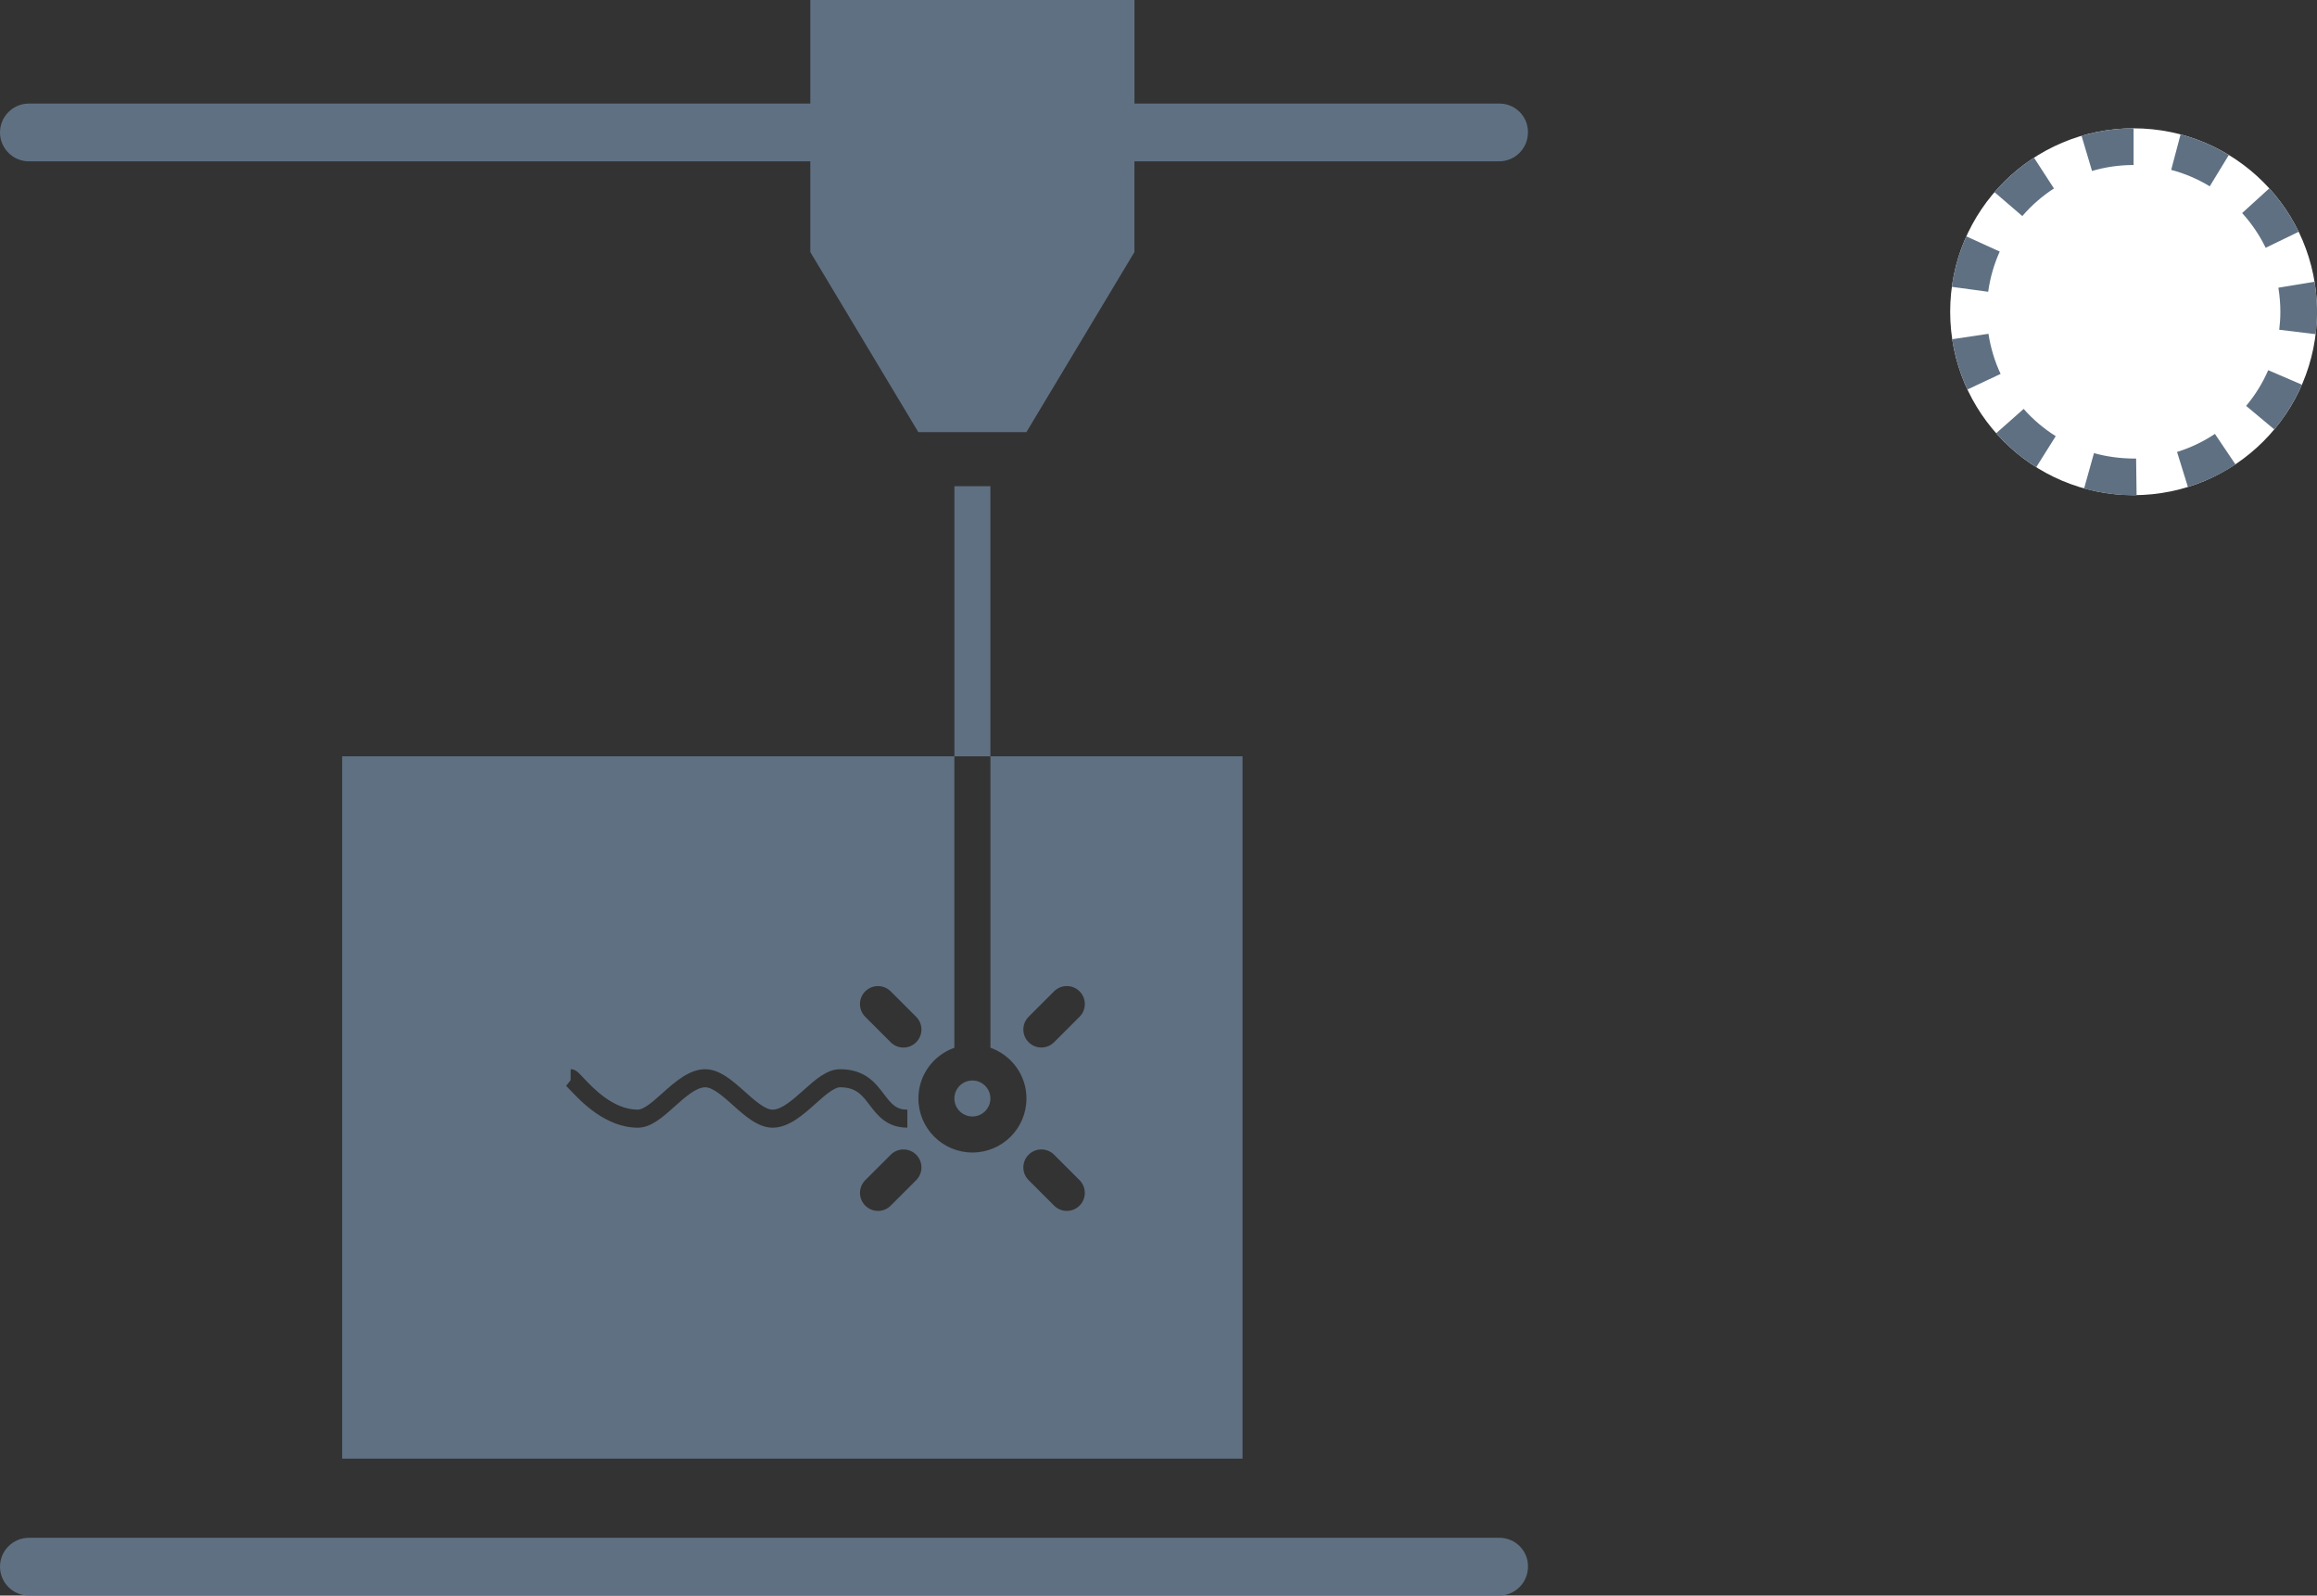
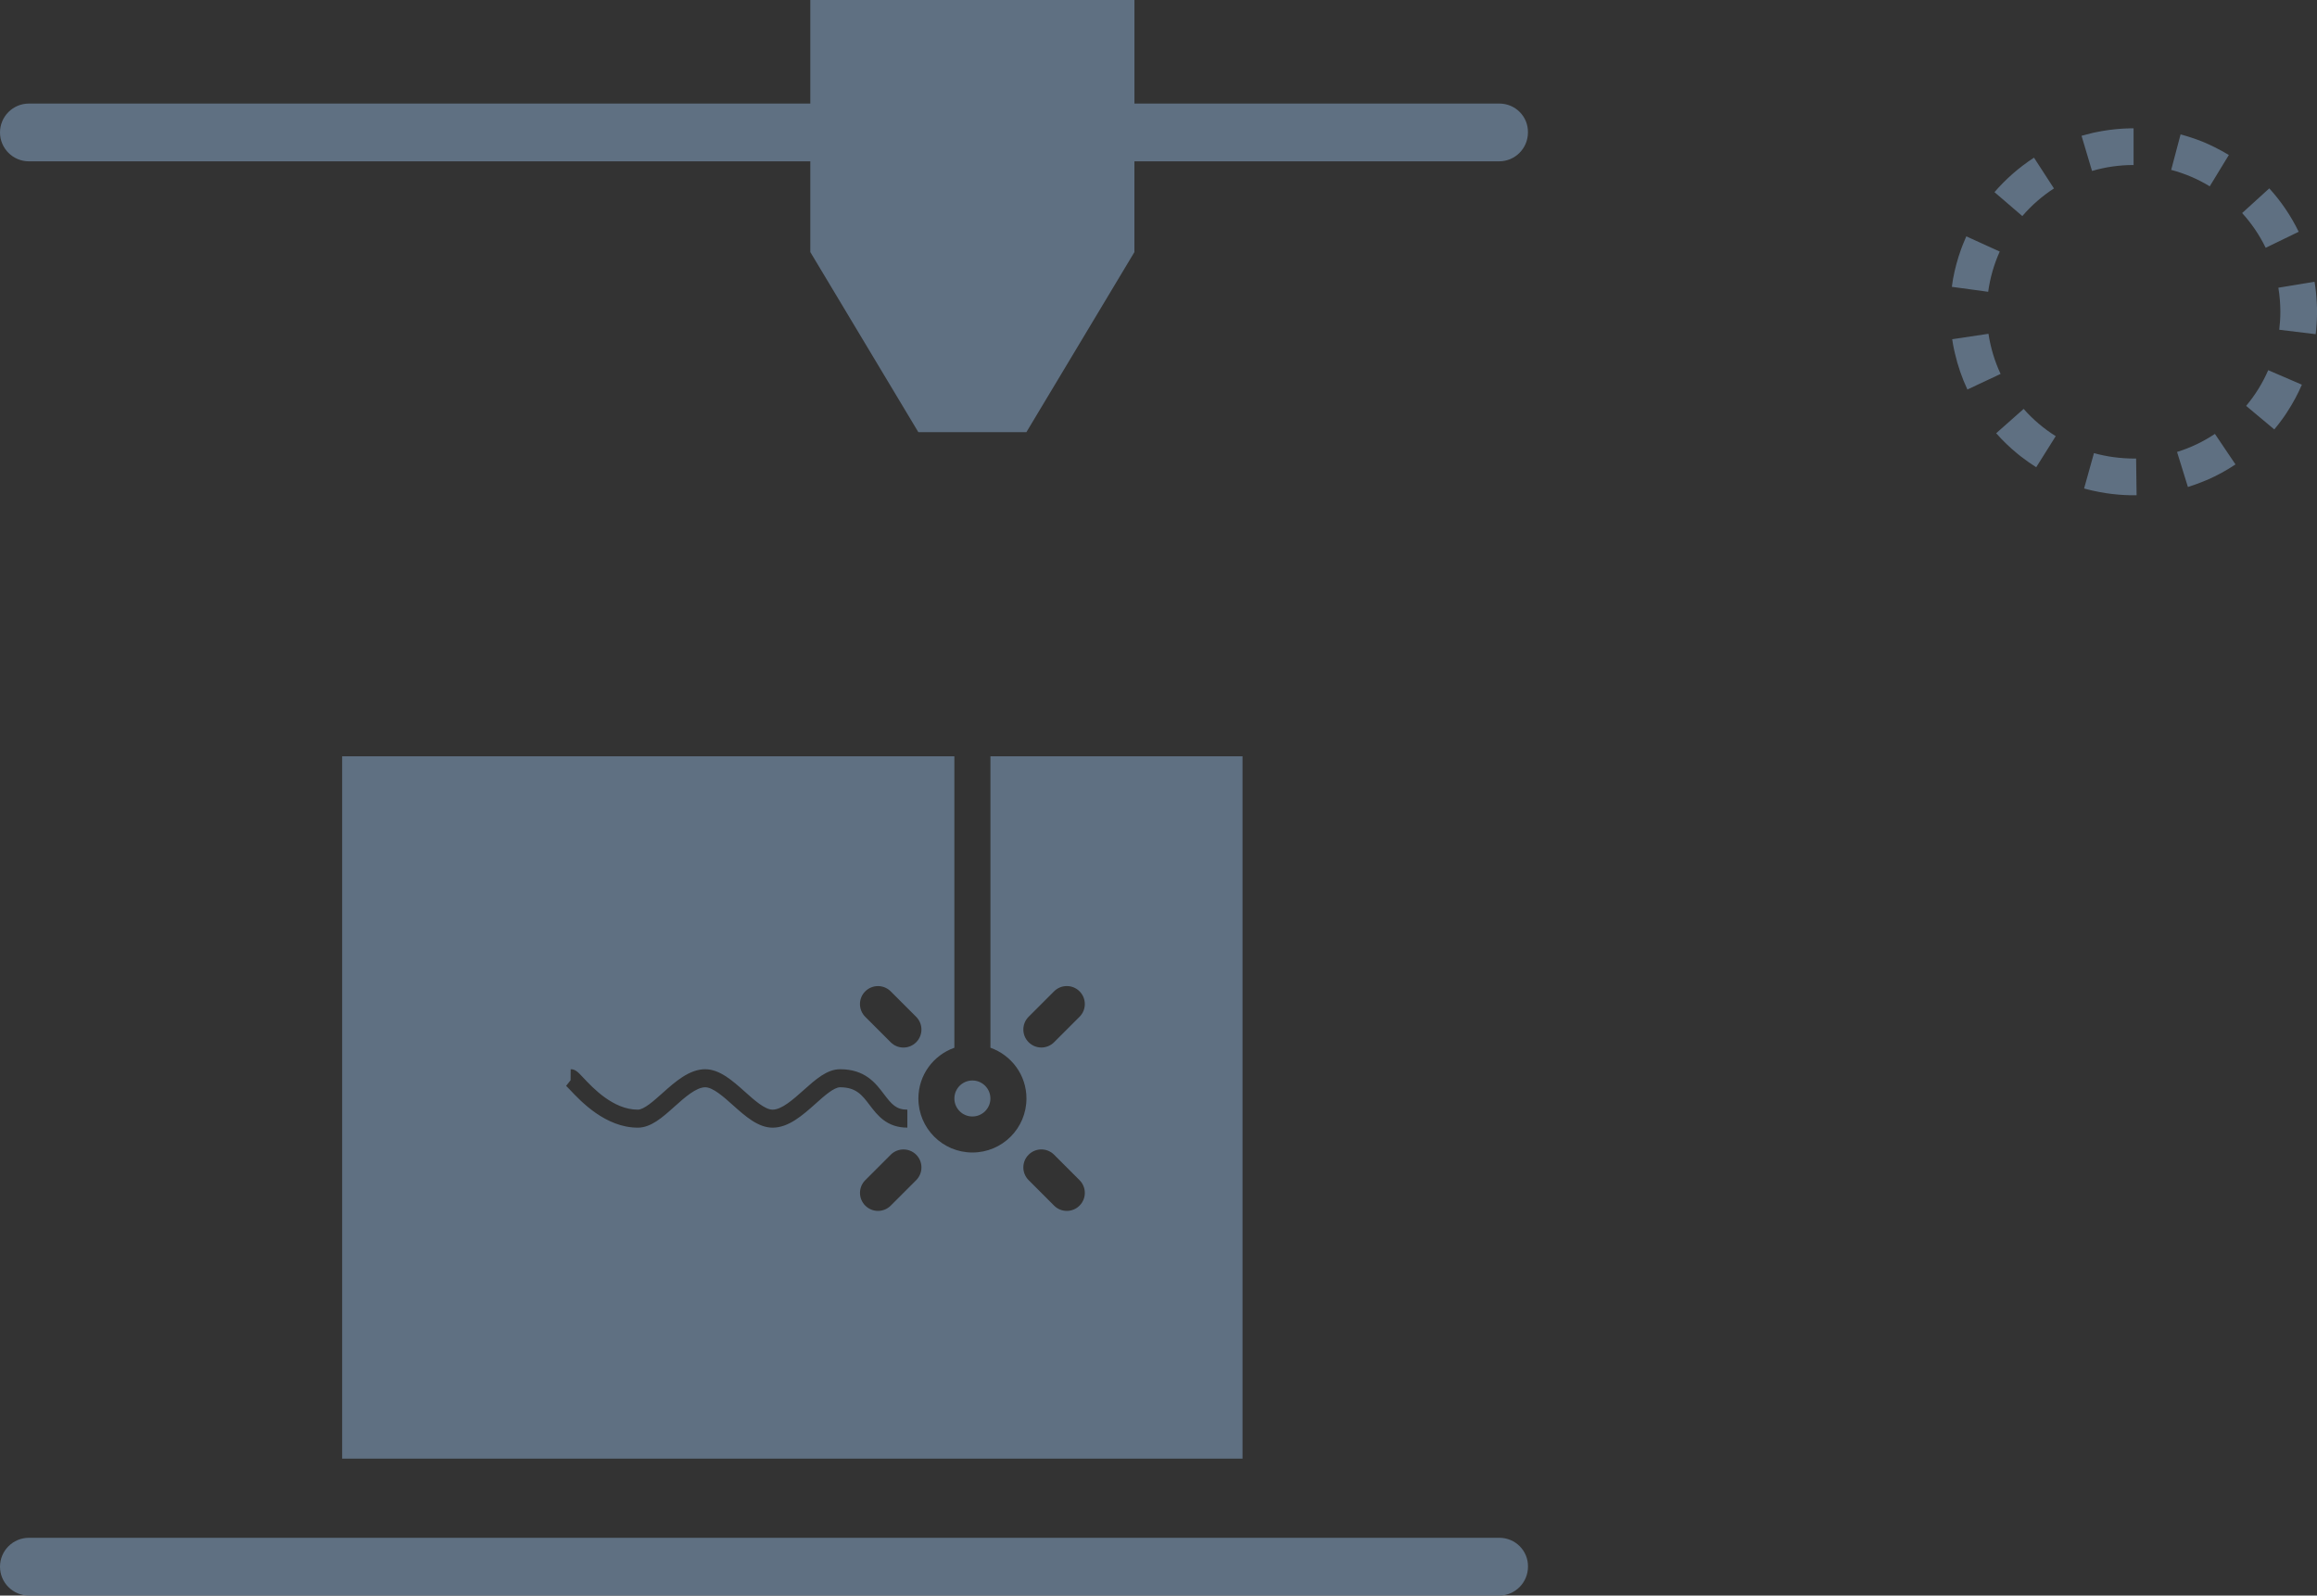
<svg xmlns="http://www.w3.org/2000/svg" version="1.1" id="Layer_1" x="0px" y="0px" width="63.163px" height="43.495px" viewBox="0 0 63.163 43.495" enable-background="new 0 0 63.163 43.495" xml:space="preserve">
  <rect x="0" y="0" width="63.163" height="43.495" fill="#333333" stroke="none" />
  <g>
-     <polygon fill="#5F7082" points="26.999,13.254 26.018,13.254 26.018,20.617 26.999,20.617 26.999,20.617  " />
    <path fill="#5F7082" d="M26.508,30.435c-0.271,0-0.491-0.22-0.491-0.49c0-0.271,0.22-0.491,0.491-0.491s0.491,0.22,0.491,0.491   C26.999,30.215,26.779,30.435,26.508,30.435z M33.872,20.617v19.145H9.327V20.617h16.69v7.944   c-0.571,0.203-0.981,0.742-0.981,1.383c0,0.813,0.659,1.473,1.473,1.473s1.473-0.659,1.473-1.473c0-0.641-0.411-1.18-0.982-1.383   v-7.944l0,0H33.872z M23.587,27.718l0.694,0.694c0.096,0.096,0.221,0.144,0.347,0.144c0.126,0,0.251-0.048,0.347-0.144   c0.192-0.192,0.192-0.502,0-0.694l-0.694-0.694c-0.192-0.191-0.502-0.191-0.694,0S23.396,27.526,23.587,27.718z M22.901,29.639   c0.439,0,0.602,0.215,0.807,0.486c0.208,0.273,0.465,0.614,1.027,0.614h0v-0.49h0c-0.304,0-0.427-0.145-0.636-0.42   c-0.229-0.304-0.516-0.682-1.198-0.682h-0.001c-0.355,0-0.668,0.279-1,0.576c-0.276,0.246-0.588,0.526-0.839,0.526   c-0.209,0-0.5-0.26-0.755-0.489c-0.337-0.301-0.687-0.613-1.083-0.613c-0.437,0.001-0.823,0.347-1.164,0.651   c-0.236,0.211-0.503,0.451-0.672,0.451c-0.669,0-1.222-0.59-1.488-0.873c-0.147-0.157-0.215-0.229-0.342-0.229l-0.002,0.3   L15.433,29.6c0.024,0.021,0.061,0.061,0.11,0.113c0.289,0.307,0.965,1.027,1.846,1.027c0.356,0,0.669-0.279,1-0.576   c0.275-0.246,0.587-0.525,0.836-0.525c0.209,0,0.5,0.259,0.755,0.488c0.338,0.302,0.687,0.613,1.083,0.613   c0.438,0,0.825-0.346,1.166-0.65C22.465,29.878,22.733,29.639,22.901,29.639L22.901,29.639z M24.976,31.477   c-0.192-0.191-0.502-0.191-0.694,0l-0.694,0.694c-0.192,0.192-0.192,0.502,0,0.694c0.096,0.096,0.222,0.144,0.347,0.144   s0.251-0.048,0.347-0.144l0.694-0.694C25.167,31.979,25.167,31.669,24.976,31.477z M29.429,32.171l-0.694-0.694   c-0.192-0.192-0.502-0.192-0.694,0c-0.192,0.191-0.192,0.502,0,0.693l0.694,0.695c0.096,0.096,0.221,0.144,0.347,0.144   c0.125,0,0.251-0.048,0.347-0.144C29.621,32.674,29.621,32.363,29.429,32.171z M29.429,27.023c-0.192-0.191-0.502-0.191-0.694,0   l-0.694,0.694c-0.192,0.192-0.192,0.502,0,0.694c0.096,0.096,0.221,0.144,0.347,0.144c0.126,0,0.251-0.048,0.347-0.144l0.694-0.694   C29.621,27.526,29.621,27.216,29.429,27.023z" />
    <path fill="#5F7082" d="M40.874,41.92H0.788C0.35,41.92,0,42.276,0,42.707c0,0.438,0.357,0.788,0.788,0.788h40.079   c0.438,0,0.787-0.357,0.787-0.788C41.661,42.276,41.312,41.92,40.874,41.92z" />
    <path fill="#5F7082" d="M40.874,2.823h-9.948V1.964V0H22.09v1.964v0.859H0.788C0.35,2.823,0,3.18,0,3.61   c0,0.438,0.357,0.788,0.788,0.788H22.09v0.511v1.963l2.945,4.909h2.945l2.945-4.909V4.909V4.398h9.941   c0.438,0,0.787-0.356,0.787-0.788C41.661,3.18,41.312,2.823,40.874,2.823z" />
  </g>
  <g>
-     <circle fill="#FFFFFF" cx="58.163" cy="8.498" r="5" />
    <path fill="#5F7082" d="M58.163,3.498c-0.002,0-0.004,0-0.006,0h-0.001c-0.002,0-0.003,0-0.004,0s-0.001,0-0.001,0   c-0.002,0-0.004,0-0.006,0h-0.001c-0.001,0-0.003,0-0.004,0h-0.002c-0.001,0-0.003,0-0.005,0h-0.001c-0.001,0-0.003,0-0.004,0   s-0.001,0-0.002,0s-0.003,0-0.004,0s-0.001,0-0.001,0c-0.002,0-0.003,0-0.005,0h-0.001c-0.002,0-0.003,0-0.005,0c0,0,0,0-0.001,0   c-0.001,0.001-0.003,0.001-0.005,0.001h-0.001c-0.002,0-0.003,0-0.004,0h-0.002c-0.001,0-0.003,0-0.005,0l0,0   c-0.002,0-0.004,0-0.005,0h-0.002c-0.001,0-0.003,0-0.005,0l0,0c-0.002,0-0.004,0-0.005,0s-0.001,0-0.002,0s-0.002,0-0.004,0   c0,0,0,0-0.001,0c-0.002,0-0.003,0-0.005,0h-0.001c-0.002,0-0.003,0-0.005,0h-0.001c-0.002,0-0.003,0-0.005,0l0,0   c-0.002,0-0.004,0-0.005,0L58.047,3.5c-0.002,0-0.003,0-0.005,0l0,0c-0.002,0-0.004,0-0.006,0l0,0c-0.002,0-0.004,0-0.005,0H58.03   c-0.002,0-0.004,0-0.005,0h-0.001c-0.002,0-0.003,0-0.005,0l0,0c-0.004,0-0.008,0.001-0.012,0.001h-0.001c-0.001,0-0.003,0-0.005,0   l0,0c-0.002,0-0.004,0-0.005,0h-0.001c-0.002,0-0.003,0-0.005,0H57.99c-0.002,0-0.004,0-0.005,0h-0.001   c-0.001,0-0.003,0.001-0.005,0.001l0,0c-0.004,0-0.008,0-0.012,0l0,0c-0.002,0-0.004,0-0.006,0l0,0c-0.002,0-0.004,0-0.006,0v0.001   c-0.002,0-0.004,0-0.005,0H57.95c-0.003,0-0.007,0-0.011,0l0,0c-0.004,0-0.008,0.001-0.012,0.001l0,0c-0.006,0-0.012,0-0.017,0.001   H57.91c-0.003,0-0.007,0-0.011,0l0,0c-0.004,0-0.008,0.001-0.012,0.001l0,0c-0.009,0-0.019,0.001-0.028,0.001l0,0   c-0.246,0.016-0.486,0.048-0.722,0.097l0,0c-0.004,0.001-0.007,0.001-0.011,0.002l0,0c-0.004,0.001-0.008,0.002-0.011,0.003h-0.001   c-0.001,0-0.003,0-0.004,0.001H57.11c-0.002,0-0.004,0.001-0.005,0.001h-0.001c-0.001,0-0.003,0.001-0.004,0.001h-0.002   c-0.003,0.001-0.006,0.002-0.009,0.002c0,0-0.001,0.001-0.002,0.001s-0.002,0-0.004,0.001h-0.001c-0.002,0-0.003,0.001-0.005,0.001   h-0.001c-0.001,0.001-0.002,0.001-0.004,0.001h-0.001c-0.002,0.001-0.003,0.001-0.004,0.001s-0.002,0.001-0.002,0.001   c-0.002,0-0.003,0-0.004,0c0,0.001-0.001,0.001-0.002,0.001s-0.002,0-0.003,0.001c-0.001,0-0.001,0-0.002,0   c-0.002,0.001-0.003,0.001-0.004,0.001s-0.001,0-0.002,0.001h-0.002c-0.004,0.001-0.007,0.001-0.01,0.002   c0,0-0.001,0.001-0.002,0.001c0,0-0.001,0-0.002,0s-0.002,0.001-0.002,0.001c-0.002,0-0.004,0.001-0.006,0.001h-0.001   c-0.001,0-0.002,0.001-0.003,0.001h-0.001c-0.003,0.001-0.007,0.002-0.011,0.003l0,0c-0.089,0.021-0.177,0.044-0.264,0.069   L57.03,4.66c0.365-0.107,0.746-0.162,1.133-0.162V3.498L58.163,3.498L58.163,3.498z M55.448,4.298   c-0.402,0.261-0.765,0.578-1.077,0.94l0.759,0.652c0.25-0.291,0.54-0.545,0.862-0.753L55.448,4.298L55.448,4.298z M53.603,6.443   c-0.023,0.054-0.047,0.108-0.069,0.163l0,0c-0.002,0.003-0.003,0.007-0.004,0.01l0,0c-0.001,0.002-0.002,0.004-0.002,0.005h-0.001   c0,0.002-0.001,0.004-0.002,0.006l0,0c0,0.001-0.001,0.003-0.002,0.004v0.001c-0.001,0.003-0.003,0.007-0.004,0.01v0.001   c-0.001,0.001-0.001,0.003-0.002,0.004c0,0.001,0,0.001,0,0.001c-0.001,0.001-0.001,0.003-0.002,0.004c0,0.001,0,0.001,0,0.001   c-0.001,0.002-0.001,0.003-0.002,0.005l0,0c-0.001,0.002-0.002,0.003-0.002,0.005L53.51,6.663c0,0.001-0.001,0.003-0.001,0.004   c0,0,0,0.001-0.001,0.001c0,0.002-0.001,0.003-0.001,0.005l-0.001,0.001c0,0.001-0.001,0.002-0.001,0.003s-0.001,0.001-0.001,0.001   c0,0.002-0.001,0.004-0.001,0.005c-0.001,0.001-0.001,0.001-0.001,0.001c-0.001,0.002-0.001,0.003-0.001,0.003   c0,0.001-0.001,0.002-0.001,0.003c-0.001,0.001-0.001,0.002-0.001,0.002c-0.001,0.002-0.001,0.003-0.002,0.004   c0,0.001,0,0.001,0,0.002c-0.001,0.001-0.001,0.002-0.001,0.003c-0.001,0-0.001,0.001-0.001,0.001   c-0.001,0.002-0.001,0.004-0.002,0.005v0.002c-0.001,0.001-0.001,0.002-0.002,0.003v0.001c-0.001,0.003-0.002,0.006-0.004,0.01l0,0   c-0.001,0.004-0.003,0.008-0.004,0.011l0,0c-0.001,0.004-0.003,0.007-0.004,0.011l0,0c-0.005,0.012-0.009,0.024-0.014,0.036l0,0   c-0.098,0.268-0.174,0.547-0.226,0.834l0,0c0,0.005-0.001,0.01-0.002,0.015v0.001c-0.001,0.004-0.002,0.008-0.002,0.011v0.001   c-0.001,0.004-0.002,0.007-0.002,0.011c0,0,0,0,0,0.001c-0.001,0.001-0.001,0.002-0.001,0.003v0.001   c-0.001,0.002-0.001,0.004-0.001,0.006v0.002c-0.001,0.001-0.001,0.002-0.001,0.003c0,0,0,0.001,0,0.002   C53.23,7.67,53.23,7.672,53.23,7.673c0,0,0,0.002,0,0.003c-0.001,0.001-0.001,0.001-0.001,0.002V7.68   c-0.001,0.002-0.001,0.004-0.001,0.005s0,0.002,0,0.002c-0.001,0.001-0.001,0.002-0.001,0.003s0,0.001,0,0.002   s-0.001,0.002-0.001,0.003c0,0.002,0,0.003,0,0.004L53.226,7.7c0,0.001,0,0.002,0,0.003v0.002   c-0.001,0.002-0.001,0.003-0.001,0.005c0,0.001,0,0.001,0,0.001c-0.001,0.002-0.001,0.003-0.001,0.004s0,0.001,0,0.001   c-0.001,0.003-0.001,0.004-0.001,0.006l0,0c0,0.002-0.001,0.003-0.001,0.005c0,0,0,0.001,0,0.002s-0.001,0.002-0.001,0.004v0.001   c0,0.001,0,0.003-0.001,0.005v0.001c0,0.001,0,0.003-0.001,0.004v0.001c0,0.002,0,0.004,0,0.005l-0.001,0.002   c0,0.001,0,0.003,0,0.004l0,0c-0.001,0.003-0.001,0.004-0.001,0.006v0.001c-0.001,0.001-0.001,0.003-0.001,0.005l0,0   c0,0.002-0.001,0.004-0.001,0.006l0,0c0,0.002,0,0.004-0.001,0.005v0.001c0,0.004-0.001,0.007-0.001,0.011l0,0   c-0.002,0.01-0.003,0.02-0.004,0.028l0.99,0.135c0.052-0.379,0.158-0.749,0.315-1.097L53.603,6.443L53.603,6.443z M54.207,9.099   l-0.988,0.148l0,0c0,0.002,0,0.004,0,0.006l0.001,0.001c0,0.001,0,0.003,0,0.005l0,0c0.001,0.002,0.001,0.004,0.001,0.006l0,0   c0.001,0.002,0.001,0.003,0.001,0.005c0,0,0,0,0,0.001c0.001,0.003,0.001,0.007,0.002,0.01c0,0.001,0,0.001,0,0.001   c0.001,0.004,0.001,0.008,0.002,0.011v0.001c0,0.002,0,0.004,0.001,0.005l0,0c0,0.002,0,0.004,0.001,0.006v0.001   c0,0.001,0,0.003,0,0.004s0.001,0.001,0.001,0.001c0,0.002,0,0.003,0,0.005c0,0.001,0.001,0.001,0.001,0.001   c0,0.002,0,0.003,0,0.005l0.001,0.001c0,0.001,0,0.003,0,0.005l0.001,0.001c0,0.001,0,0.003,0,0.004v0.001   c0.001,0.002,0.001,0.004,0.001,0.005v0.001c0.001,0.002,0.001,0.003,0.001,0.005v0.001c0.001,0.002,0.001,0.003,0.001,0.005l0,0   c0.001,0.002,0.001,0.004,0.001,0.005s0,0.001,0,0.002c0.001,0.001,0.001,0.002,0.001,0.004c0,0,0,0,0,0.001   c0.001,0.001,0.001,0.003,0.001,0.005v0.001c0.001,0.002,0.001,0.003,0.001,0.004v0.001c0.001,0.002,0.001,0.004,0.001,0.005v0.002   C53.24,9.379,53.24,9.38,53.24,9.382c0,0,0,0,0,0.001c0.001,0.002,0.001,0.003,0.001,0.005v0.001   c0.001,0.001,0.001,0.003,0.001,0.004s0,0.001,0.001,0.002c0,0.001,0,0.003,0,0.004s0.001,0.001,0.001,0.002s0,0.002,0,0.003   s0,0.002,0.001,0.002c0,0.002,0,0.003,0,0.005c0,0,0.001,0,0.001,0.001s0,0.003,0,0.004c0.001,0.001,0.001,0.001,0.001,0.001   c0,0.002,0,0.003,0,0.005c0.001,0,0.001,0,0.001,0c0,0.002,0,0.004,0.001,0.005c0,0.001,0,0.002,0,0.002   c0,0.002,0,0.003,0.001,0.004c0,0.001,0,0.001,0,0.001c0,0.002,0,0.004,0.001,0.005c0,0.001,0,0.001,0,0.002   s0.001,0.002,0.001,0.003s0,0.001,0,0.002s0.001,0.003,0.001,0.005V9.45c0,0.002,0.001,0.003,0.001,0.004v0.001   c0.001,0.002,0.001,0.004,0.001,0.005l0.001,0.002c0,0.001,0,0.002,0,0.003s0,0.002,0.001,0.002c0,0.001,0,0.002,0,0.004   c0,0,0.001,0.001,0.001,0.002c0,0.002,0,0.003,0,0.004c0,0,0.001,0.001,0.001,0.002s0,0.002,0.001,0.003c0,0.001,0,0.002,0,0.002   c0,0.002,0,0.003,0.001,0.004c0,0.001,0,0.001,0,0.002s0.001,0.002,0.001,0.003s0,0.002,0,0.002c0,0.002,0.001,0.003,0.001,0.005   V9.5c0.001,0.002,0.001,0.003,0.001,0.004c0,0,0,0.001,0.001,0.002c0,0.001,0,0.003,0,0.004c0.001,0.001,0.001,0.002,0.001,0.002   c0,0.001,0,0.002,0,0.003c0.001,0.001,0.001,0.002,0.001,0.003s0,0.002,0.001,0.003c0,0.001,0,0.002,0,0.003   s0.001,0.002,0.001,0.002c0,0.001,0,0.002,0,0.003S53.27,9.53,53.27,9.531s0,0.002,0.001,0.003c0,0.001,0,0.002,0,0.003   c0,0,0,0.002,0.001,0.003c0,0,0,0.001,0,0.002c0.001,0.001,0.001,0.003,0.001,0.004c0,0,0,0.002,0.001,0.002c0,0,0,0.002,0,0.003   s0,0.002,0,0.002c0.001,0.002,0.001,0.004,0.002,0.006V9.56c0,0.001,0.001,0.002,0.001,0.003v0.001   c0.001,0.004,0.002,0.007,0.002,0.01c0,0.001,0,0.001,0.001,0.002c0,0.003,0.001,0.007,0.002,0.01v0.001   c0,0.001,0.001,0.002,0.001,0.004l0,0c0,0.003,0.001,0.005,0.002,0.007v0.001c0,0.001,0,0.002,0,0.003l0.001,0.001   c0,0.003,0.001,0.007,0.002,0.011l0,0c0.001,0.004,0.002,0.008,0.003,0.012l0,0c0.001,0.004,0.001,0.007,0.002,0.011h0.001   c0.079,0.342,0.193,0.67,0.339,0.981l0.905-0.425C54.375,9.846,54.265,9.478,54.207,9.099L54.207,9.099z M55.166,11.147   l-0.749,0.663c0.177,0.2,0.369,0.385,0.576,0.555l0,0c0.001,0.001,0.003,0.002,0.004,0.004l0,0   c0.002,0.001,0.003,0.002,0.004,0.003c0,0,0,0,0.001,0c0.001,0.002,0.003,0.003,0.004,0.004l0,0   c0.001,0.001,0.003,0.002,0.004,0.003l0.001,0.001c0.001,0.001,0.002,0.002,0.004,0.003l0,0c0.001,0.001,0.003,0.002,0.004,0.003   c0,0.001,0,0.001,0,0.001c0.002,0.001,0.003,0.002,0.005,0.003v0.001c0.001,0.001,0.003,0.002,0.004,0.003h0.001   c0.001,0.001,0.002,0.002,0.003,0.003s0.001,0.001,0.001,0.001c0.001,0.001,0.002,0.002,0.003,0.003c0.001,0,0.001,0,0.002,0.001   s0.002,0.002,0.003,0.003c0.001,0,0.001,0,0.001,0c0.001,0.001,0.002,0.002,0.003,0.003c0.001,0,0.001,0,0.002,0.001   s0.002,0.001,0.003,0.002c0,0.001,0.001,0.001,0.001,0.001c0.002,0.001,0.002,0.002,0.003,0.003c0.001,0,0.001,0.001,0.002,0.001   c0,0,0.001,0.001,0.002,0.002s0.002,0.002,0.003,0.002l0.002,0.002c0.001,0,0.001,0.001,0.002,0.001   c0.001,0.001,0.001,0.001,0.002,0.002s0.002,0.002,0.004,0.003l0.001,0.001c0.001,0,0.001,0.001,0.002,0.002   c0.001,0,0.001,0,0.002,0.001s0.002,0.002,0.004,0.003c0,0,0,0.001,0.001,0.001s0.002,0.001,0.002,0.002c0.001,0,0.001,0,0.001,0   c0.002,0.002,0.003,0.003,0.005,0.004l0.001,0.001c0.001,0,0.002,0.001,0.003,0.002l0,0c0.003,0.003,0.006,0.005,0.009,0.007l0,0   c0.131,0.102,0.267,0.197,0.407,0.285l0.532-0.847C55.714,11.685,55.421,11.436,55.166,11.147L55.166,11.147z M57.083,12.352   l-0.269,0.963c0.023,0.007,0.048,0.013,0.072,0.02l0,0c0.004,0.001,0.008,0.002,0.011,0.003h0.001c0.001,0,0.002,0.001,0.003,0.001   h0.001c0.003,0.001,0.007,0.002,0.01,0.003h0.001c0.001,0,0.003,0.001,0.003,0.001c0.001,0,0.001,0,0.001,0   c0.004,0.001,0.007,0.002,0.01,0.003c0.001,0,0.001,0,0.002,0s0.002,0.001,0.002,0.001c0.001,0,0.002,0,0.002,0   c0.002,0.001,0.004,0.001,0.005,0.001l0.002,0.001c0.001,0,0.002,0,0.002,0s0.002,0.001,0.003,0.001s0.001,0,0.001,0   c0.002,0.001,0.003,0.001,0.004,0.001c0.001,0.001,0.002,0.001,0.003,0.001s0.002,0.001,0.003,0.001c0,0,0.001,0,0.002,0   c0.001,0.001,0.002,0.001,0.002,0.001c0.001,0,0.002,0,0.002,0c0.002,0.001,0.003,0.001,0.004,0.001   c0.001,0.001,0.002,0.001,0.002,0.001c0.001,0,0.002,0,0.003,0.001h0.002c0.001,0,0.002,0.001,0.003,0.001h0.002   c0.001,0.001,0.003,0.001,0.004,0.001l0.002,0.001c0.001,0,0.002,0,0.003,0.001c0.001,0,0.001,0,0.002,0s0.002,0,0.003,0.001   c0.001,0,0.001,0,0.001,0c0.002,0,0.003,0.001,0.005,0.001h0.001c0.001,0.001,0.003,0.001,0.004,0.001l0.001,0.001   c0.001,0,0.003,0,0.004,0.001h0.001c0.002,0,0.003,0,0.005,0.001l0,0c0.002,0,0.003,0.001,0.004,0.001h0.002   c0.003,0.001,0.006,0.002,0.009,0.003h0.001c0.002,0,0.003,0,0.005,0.001l0,0c0.003,0.001,0.007,0.001,0.01,0.002h0.001   c0.001,0.001,0.003,0.001,0.004,0.001h0.001c0.003,0.001,0.006,0.002,0.01,0.003l0,0c0.006,0.001,0.011,0.002,0.016,0.003l0,0   c0.214,0.048,0.433,0.082,0.656,0.101l0,0c0.003,0.001,0.007,0.001,0.011,0.001l0,0c0.011,0.001,0.021,0.002,0.032,0.003l0,0   c0.005,0,0.011,0.001,0.016,0.001l0,0c0.004,0,0.007,0.001,0.011,0.001l0,0c0.002,0,0.004,0,0.005,0h0.001   c0.003,0.001,0.007,0.001,0.01,0.001h0.001c0.002,0,0.003,0,0.005,0l0,0c0.004,0.001,0.007,0.001,0.011,0.001l0,0   c0.002,0,0.004,0,0.006,0.001l0,0c0.003,0,0.007,0,0.01,0h0.001c0.002,0,0.004,0,0.005,0.001l0,0c0.002,0,0.004,0,0.006,0l0,0   c0.002,0,0.003,0,0.005,0h0.001c0.003,0,0.007,0.001,0.01,0.001l0,0c0.002,0,0.004,0,0.006,0l0,0c0.004,0,0.007,0.001,0.011,0.001   l0,0c0.002,0,0.004,0,0.005,0l0,0c0.004,0,0.008,0,0.011,0.001c0.001,0,0.001,0,0.001,0c0.002,0,0.003,0,0.005,0l0,0   c0.004,0,0.007,0,0.011,0c0,0,0,0,0.001,0.001c0.001,0,0.003,0,0.004,0h0.001c0.002,0,0.003,0,0.005,0h0.001   c0.001,0,0.003,0,0.004,0h0.001c0.002,0,0.003,0,0.005,0l0,0c0.002,0.001,0.004,0.001,0.006,0.001l0,0c0.002,0,0.003,0,0.005,0   h0.001c0.003,0,0.007,0,0.01,0h0.001c0.002,0,0.003,0,0.005,0.001l0,0c0.004,0,0.007,0,0.011,0h0.001c0.001,0,0.003,0,0.004,0   s0.001,0,0.001,0c0.002,0,0.004,0,0.005,0s0,0,0,0c0.002,0,0.004,0,0.005,0s0.001,0,0.002,0.001c0.001,0,0.002,0,0.004,0   c0,0,0,0,0.001,0c0.002,0,0.003,0,0.005,0h0.001c0.001,0,0.003,0,0.004,0h0.001c0.002,0,0.003,0,0.004,0h0.002   c0.001,0,0.003,0,0.005,0h0.001c0.001,0,0.002,0,0.004,0.001h0.001c0.002,0,0.003,0,0.004,0h0.001c0.002,0,0.003,0,0.005,0   c0.001,0,0.001,0,0.001,0c0.002,0,0.003,0,0.004,0s0.001,0,0.002,0s0.003,0,0.004,0h0.001c0.002,0,0.003,0,0.005,0h0.001   c0.001,0,0.003,0,0.004,0h0.001c0.002,0,0.003,0,0.005,0h0.001c0.002,0,0.003,0,0.004,0s0.001,0,0.001,0   c0.002,0,0.003,0.001,0.005,0.001c0,0,0,0,0.001,0c0.002,0,0.003,0,0.005,0h0.001c0.001,0,0.003,0,0.004,0h0.002   c0.001,0,0.002,0,0.004,0l0,0c0.002,0,0.004,0,0.006,0l0,0c0.002,0,0.003,0,0.005,0h0.001c0.002,0,0.003,0,0.004,0s0.001,0,0.001,0   c0.002,0,0.004,0,0.005,0s0.001,0,0.002,0s0.002,0,0.003,0s0.002,0,0.002,0c0.001,0,0.003,0,0.004,0h0.001c0.002,0,0.003,0,0.005,0   h0.001c0.002,0,0.003,0,0.004,0h0.002c0.001,0,0.003,0,0.004,0h0.001c0.002,0,0.003,0,0.005,0h0.001c0.001,0,0.003,0,0.004,0h0.001   c0.002,0,0.004,0,0.006,0c0.001,0,0.002,0,0.004,0h0.001c0.001,0,0.002,0,0.003,0h0.001c0.001,0,0.002,0,0.004,0l0,0   c0.018,0,0.036,0,0.054,0h0.002l-0.013-1h-0.056C57.796,12.498,57.433,12.449,57.083,12.352L57.083,12.352z M60.38,11.828   c-0.319,0.213-0.667,0.379-1.032,0.492l0.296,0.955h0.001c0.003-0.001,0.007-0.002,0.01-0.003c0-0.001,0.001-0.001,0.001-0.001   c0.004-0.001,0.007-0.002,0.01-0.003h0.001c0.004-0.001,0.007-0.003,0.01-0.004c0.001,0,0.001,0,0.001,0   c0.002,0,0.004-0.001,0.005-0.001l0,0c0.002-0.001,0.004-0.002,0.006-0.002l0,0c0.002-0.001,0.004-0.001,0.005-0.002l0,0   c0.002,0,0.004-0.001,0.006-0.002l0,0c0.009-0.003,0.018-0.006,0.026-0.009l0,0c0.087-0.028,0.172-0.059,0.256-0.092l0,0   c0.003-0.001,0.007-0.002,0.01-0.004l0,0c0.004-0.001,0.007-0.002,0.011-0.004l0,0c0.004-0.001,0.007-0.003,0.011-0.004l0,0   c0.002-0.001,0.003-0.002,0.005-0.002l0,0c0.002-0.001,0.004-0.002,0.005-0.002l0.001-0.001c0.001,0,0.003-0.001,0.004-0.001   l0.001-0.001c0.002,0,0.003-0.001,0.005-0.002h0.001c0.001-0.001,0.003-0.001,0.004-0.002h0.001   c0.001-0.001,0.003-0.001,0.005-0.002l0,0c0.002-0.001,0.003-0.001,0.004-0.002c0.001,0,0.001,0,0.001,0   c0.002-0.001,0.004-0.002,0.005-0.002l0.001-0.001c0.001,0,0.003-0.001,0.004-0.001l0.001-0.001c0.002,0,0.003-0.001,0.005-0.002   h0.001c0.001-0.001,0.002-0.001,0.004-0.002h0.001c0.002-0.001,0.003-0.002,0.005-0.002c0,0,0,0,0.001-0.001   c0.001,0,0.002-0.001,0.003-0.001s0.001,0,0.002-0.001c0.001,0,0.002-0.001,0.004-0.001l0.001-0.001   c0.002-0.001,0.003-0.001,0.004-0.001l0.002-0.001c0.001-0.001,0.002-0.001,0.003-0.002c0,0,0.001,0,0.002,0   c0.001-0.001,0.002-0.001,0.003-0.002c0,0,0.002,0,0.002-0.001c0.001,0,0.002-0.001,0.003-0.001s0.002-0.001,0.003-0.001   s0.002-0.001,0.003-0.001c0.001-0.001,0.001-0.001,0.001-0.001c0.002-0.001,0.003-0.001,0.004-0.001   c0.001-0.001,0.001-0.001,0.001-0.001c0.002-0.001,0.003-0.001,0.005-0.002c0,0,0.001-0.001,0.002-0.001s0.001,0,0.002-0.001   c0.001,0,0.003-0.001,0.004-0.002c0.001,0,0.002,0,0.002,0c0.001-0.001,0.002-0.001,0.003-0.002h0.001   c0.004-0.002,0.007-0.003,0.01-0.004V13.09c0.004-0.001,0.008-0.003,0.011-0.004l0,0c0.004-0.002,0.007-0.003,0.01-0.005   c0.001,0,0.001,0,0.001,0c0.27-0.118,0.527-0.259,0.77-0.421L60.38,11.828L60.38,11.828z M61.833,10.091   c-0.152,0.351-0.354,0.678-0.602,0.973l0.768,0.642c0.085-0.102,0.166-0.207,0.243-0.315l0,0c0.002-0.003,0.004-0.006,0.007-0.009   V11.38c0.002-0.003,0.004-0.006,0.006-0.008l0.001-0.001c0-0.001,0.001-0.002,0.002-0.003l0,0c0.001-0.002,0.002-0.004,0.004-0.006   l0,0c0.001-0.002,0.002-0.002,0.002-0.003l0.001-0.001c0.001-0.002,0.002-0.003,0.003-0.005l0.001-0.001   c0.001-0.001,0.001-0.002,0.002-0.003c0,0,0-0.001,0.001-0.001c0.001-0.001,0.001-0.003,0.002-0.004c0,0,0.001-0.001,0.002-0.002   c0,0,0.001-0.001,0.001-0.002c0,0,0.001-0.001,0.002-0.002c0-0.001,0.001-0.002,0.002-0.003c0-0.001,0.001-0.002,0.001-0.002   c0.001-0.001,0.001-0.002,0.002-0.002c0-0.001,0.001-0.002,0.001-0.003c0.001-0.001,0.001-0.001,0.002-0.003   c0.001,0,0.001-0.001,0.002-0.002c0-0.001,0.001-0.001,0.001-0.002c0.001-0.001,0.001-0.002,0.002-0.002   c0,0,0.001-0.002,0.002-0.003c0-0.001,0.001-0.002,0.001-0.002c0.001-0.001,0.001-0.002,0.001-0.002   c0.001-0.001,0.002-0.002,0.003-0.003c0-0.001,0-0.001,0.001-0.002c0-0.001,0.001-0.002,0.002-0.003c0,0,0.001-0.001,0.001-0.002   c0.001-0.001,0.001-0.002,0.002-0.003l0,0c0.002-0.002,0.003-0.003,0.003-0.005c0.001,0,0.001-0.001,0.001-0.001   c0.001-0.001,0.002-0.002,0.003-0.003v-0.001c0.001-0.002,0.002-0.003,0.003-0.004c0-0.001,0.001-0.001,0.001-0.001   c0.001-0.002,0.001-0.003,0.002-0.004l0,0c0.001-0.002,0.002-0.003,0.003-0.005c0.001,0,0.001-0.001,0.001-0.001   c0.001-0.001,0.002-0.002,0.002-0.003l0.001-0.001c0.001-0.002,0.002-0.003,0.003-0.004c0-0.001,0-0.001,0-0.001   c0.001-0.002,0.002-0.003,0.003-0.004c0,0,0,0,0-0.001c0.001-0.001,0.002-0.003,0.003-0.004c0,0,0-0.001,0.001-0.001   c0-0.001,0.001-0.002,0.002-0.004h0.001c0.001-0.002,0.002-0.003,0.003-0.005l0,0c0.001-0.002,0.002-0.003,0.003-0.005l0,0   c0.001-0.001,0.002-0.003,0.003-0.004v-0.001c0.001-0.001,0.002-0.003,0.003-0.004l0,0c0.002-0.003,0.004-0.007,0.006-0.01l0,0   c0.152-0.232,0.285-0.479,0.396-0.736L61.833,10.091L61.833,10.091z M63.096,7.681l-0.986,0.162   c0.035,0.215,0.054,0.436,0.054,0.655c0,0.164-0.011,0.329-0.03,0.491l0.993,0.121c0.01-0.086,0.019-0.172,0.024-0.259l0,0   c0-0.002,0-0.003,0-0.004V8.847c0-0.001,0-0.002,0.001-0.003V8.843c0-0.005,0-0.01,0.001-0.015V8.827c0-0.001,0-0.002,0-0.003   V8.823c0-0.001,0-0.003,0-0.004V8.818c0-0.005,0.001-0.01,0.001-0.014c0-0.001,0-0.001,0-0.001c0-0.002,0-0.003,0-0.004V8.799   c0-0.001,0.001-0.002,0.001-0.003V8.795c0-0.001,0-0.002,0-0.003V8.79c0-0.002,0-0.003,0-0.005V8.783c0-0.001,0-0.002,0.001-0.002   V8.779c0-0.001,0-0.002,0-0.003s0-0.001,0-0.002s0-0.001,0-0.002s0-0.002,0-0.002c0-0.001,0-0.002,0-0.003s0-0.001,0-0.002   s0-0.002,0.001-0.003c0-0.001,0-0.002,0-0.003s0-0.002,0-0.002c0-0.001,0-0.002,0-0.003V8.753V8.751c0-0.001,0-0.002,0-0.003   s0-0.001,0-0.002V8.744c0.001-0.001,0.001-0.002,0.001-0.003s0-0.002,0-0.003s0-0.002,0-0.003s0-0.001,0-0.002s0-0.002,0-0.003   c0,0,0-0.001,0-0.002s0-0.001,0-0.002s0-0.002,0-0.002c0-0.001,0-0.002,0-0.003c0,0,0.001-0.001,0.001-0.002s0-0.002,0-0.004l0,0   c0-0.002,0-0.003,0-0.005V8.71c0-0.001,0-0.002,0-0.003V8.705c0-0.001,0-0.002,0-0.003V8.701c0.001-0.002,0.001-0.003,0.001-0.004   V8.696c0-0.002,0-0.003,0-0.004s0-0.001,0-0.001c0-0.002,0-0.003,0-0.004s0-0.002,0-0.002c0-0.001,0-0.002,0-0.003   c0,0,0-0.001,0-0.002s0-0.002,0-0.002c0-0.001,0-0.002,0-0.002c0-0.001,0-0.002,0-0.003l0.001-0.002c0-0.001,0-0.002,0-0.003V8.667   c0-0.001,0-0.003,0-0.004s0-0.001,0-0.001c0-0.002,0-0.003,0-0.004V8.657c0-0.001,0-0.002,0-0.003s0-0.001,0-0.001   c0-0.002,0-0.003,0-0.004c0,0,0-0.001,0-0.002s0-0.002,0-0.004l0,0c0-0.002,0.001-0.003,0.001-0.005V8.638c0-0.001,0-0.002,0-0.003   V8.633c0-0.001,0-0.002,0-0.003V8.628c0-0.001,0-0.002,0-0.003V8.624c0-0.002,0-0.003,0-0.005l0,0c0-0.001,0-0.003,0-0.004V8.613   c0-0.001,0-0.002,0-0.003s0-0.001,0-0.002s0-0.002,0-0.003V8.604c0-0.001,0-0.002,0-0.003s0-0.002,0-0.002   c0.001-0.001,0.001-0.003,0.001-0.004V8.595c0-0.001,0-0.003,0-0.004c0,0,0-0.001,0-0.002c0,0,0-0.002,0-0.003V8.585   c0-0.001,0-0.002,0-0.003V8.58c0-0.001,0-0.002,0-0.003s0-0.001,0-0.001c0-0.002,0-0.004,0-0.005l0,0c0-0.002,0-0.003,0-0.005   V8.565c0-0.001,0-0.002,0-0.004V8.561c0-0.001,0-0.002,0-0.003s0-0.001,0-0.002s0-0.002,0-0.003V8.551c0-0.003,0-0.006,0-0.009   V8.541c0-0.001,0-0.002,0-0.003V8.536c0,0,0-0.002,0-0.003c0,0,0-0.001,0-0.002s0-0.002,0-0.003l0.001-0.001   c0-0.002,0-0.003,0-0.004s0-0.001,0-0.001c0-0.002,0-0.003,0-0.004s0-0.002,0-0.002c0-0.001,0-0.002,0-0.003c0,0,0-0.001,0-0.002   s0-0.002,0-0.003V8.507c0-0.001,0-0.002,0-0.003V8.503c0-0.002,0-0.003,0-0.005l0,0c0-0.002,0-0.004,0-0.006V8.491   c0-0.002,0-0.004,0-0.006V8.484c0-0.002,0-0.003,0-0.005c0-0.001,0-0.001,0-0.001c0-0.002,0-0.004,0-0.006V8.472   c0-0.002-0.001-0.004-0.001-0.006V8.465c0-0.001,0-0.003,0-0.005V8.459c0-0.002,0-0.004,0-0.006c0-0.001,0-0.001,0-0.001   c0-0.002,0-0.004,0-0.005V8.446c0-0.002,0-0.004,0-0.006c0,0,0-0.001,0-0.002s0-0.003,0-0.005V8.433c0-0.002,0-0.004,0-0.005   s0-0.001,0-0.001c0-0.002,0-0.004,0-0.006V8.419c0-0.001,0-0.003,0-0.005V8.413c0-0.002,0-0.003,0-0.005c0-0.001,0-0.001,0-0.001   c0-0.003,0-0.005,0-0.006s0-0.001,0-0.002s-0.001-0.003-0.001-0.004s0-0.001,0-0.002c0-0.002,0-0.003,0-0.005V8.387   c0-0.002,0-0.003,0-0.005c0-0.001,0-0.001,0-0.002s0-0.003,0-0.004c0,0,0-0.001,0-0.002c0-0.002,0-0.004,0-0.005V8.367   c0-0.002,0-0.003,0-0.004V8.361c0-0.002,0-0.004,0-0.005C63.16,8.355,63.16,8.354,63.16,8.354c0-0.002,0-0.003,0-0.005   c0-0.001,0-0.002,0-0.002c0-0.002,0-0.003,0-0.004s0-0.002,0-0.003s0-0.003,0-0.004s0-0.002,0-0.003s0-0.002,0-0.003   s0-0.003,0-0.004s0-0.002,0-0.003c-0.001-0.001-0.001-0.002-0.001-0.003s0-0.002,0-0.003s0-0.003,0-0.004s0-0.002,0-0.003   s0-0.002,0-0.003s0-0.003,0-0.004s0-0.002,0-0.003s0-0.002,0-0.003s-0.001-0.003-0.001-0.005c0,0,0-0.001,0-0.002s0-0.002,0-0.003   s0-0.001,0-0.001c0-0.003,0-0.005,0-0.006V8.28c0-0.002,0-0.004-0.001-0.006c0-0.001,0-0.001,0-0.002s0-0.002,0-0.003   s0-0.001,0-0.002c0-0.002,0-0.004,0-0.006V8.261c0-0.004-0.001-0.008-0.001-0.012V8.248c0-0.002,0-0.004,0-0.007l0,0   c0-0.005-0.001-0.008-0.001-0.012V8.229C63.146,8.043,63.126,7.86,63.096,7.681L63.096,7.681z M61.862,5.135l-0.74,0.673   c0.259,0.284,0.475,0.603,0.642,0.947l0.9-0.437C62.453,5.885,62.183,5.486,61.862,5.135L61.862,5.135z M59.444,3.664l-0.256,0.967   c0.37,0.098,0.724,0.248,1.051,0.448l0.521-0.854c-0.127-0.077-0.257-0.148-0.39-0.214l0,0C60.348,4,60.326,3.989,60.305,3.979l0,0   c-0.004-0.001-0.007-0.003-0.01-0.004l-0.001-0.001c-0.003-0.001-0.006-0.003-0.01-0.004l0,0c-0.01-0.005-0.021-0.01-0.03-0.015   l0,0c-0.002-0.001-0.003-0.001-0.005-0.002l0,0c-0.004-0.002-0.007-0.003-0.01-0.005h-0.001c-0.003-0.002-0.007-0.003-0.01-0.005   l0,0c-0.003-0.001-0.007-0.003-0.01-0.004l0,0c-0.004-0.002-0.007-0.003-0.011-0.005l0,0c-0.003-0.002-0.007-0.003-0.01-0.005l0,0   c-0.004-0.001-0.007-0.003-0.011-0.004l0,0c-0.015-0.007-0.03-0.014-0.046-0.021l0,0c-0.003-0.002-0.007-0.003-0.01-0.005h-0.001   c-0.01-0.004-0.021-0.009-0.03-0.013l0,0c-0.012-0.005-0.024-0.01-0.036-0.015l0,0c-0.007-0.003-0.014-0.006-0.021-0.009h-0.001   c-0.003-0.002-0.007-0.003-0.01-0.004l0,0C59.843,3.783,59.646,3.718,59.444,3.664L59.444,3.664z" />
  </g>
</svg>